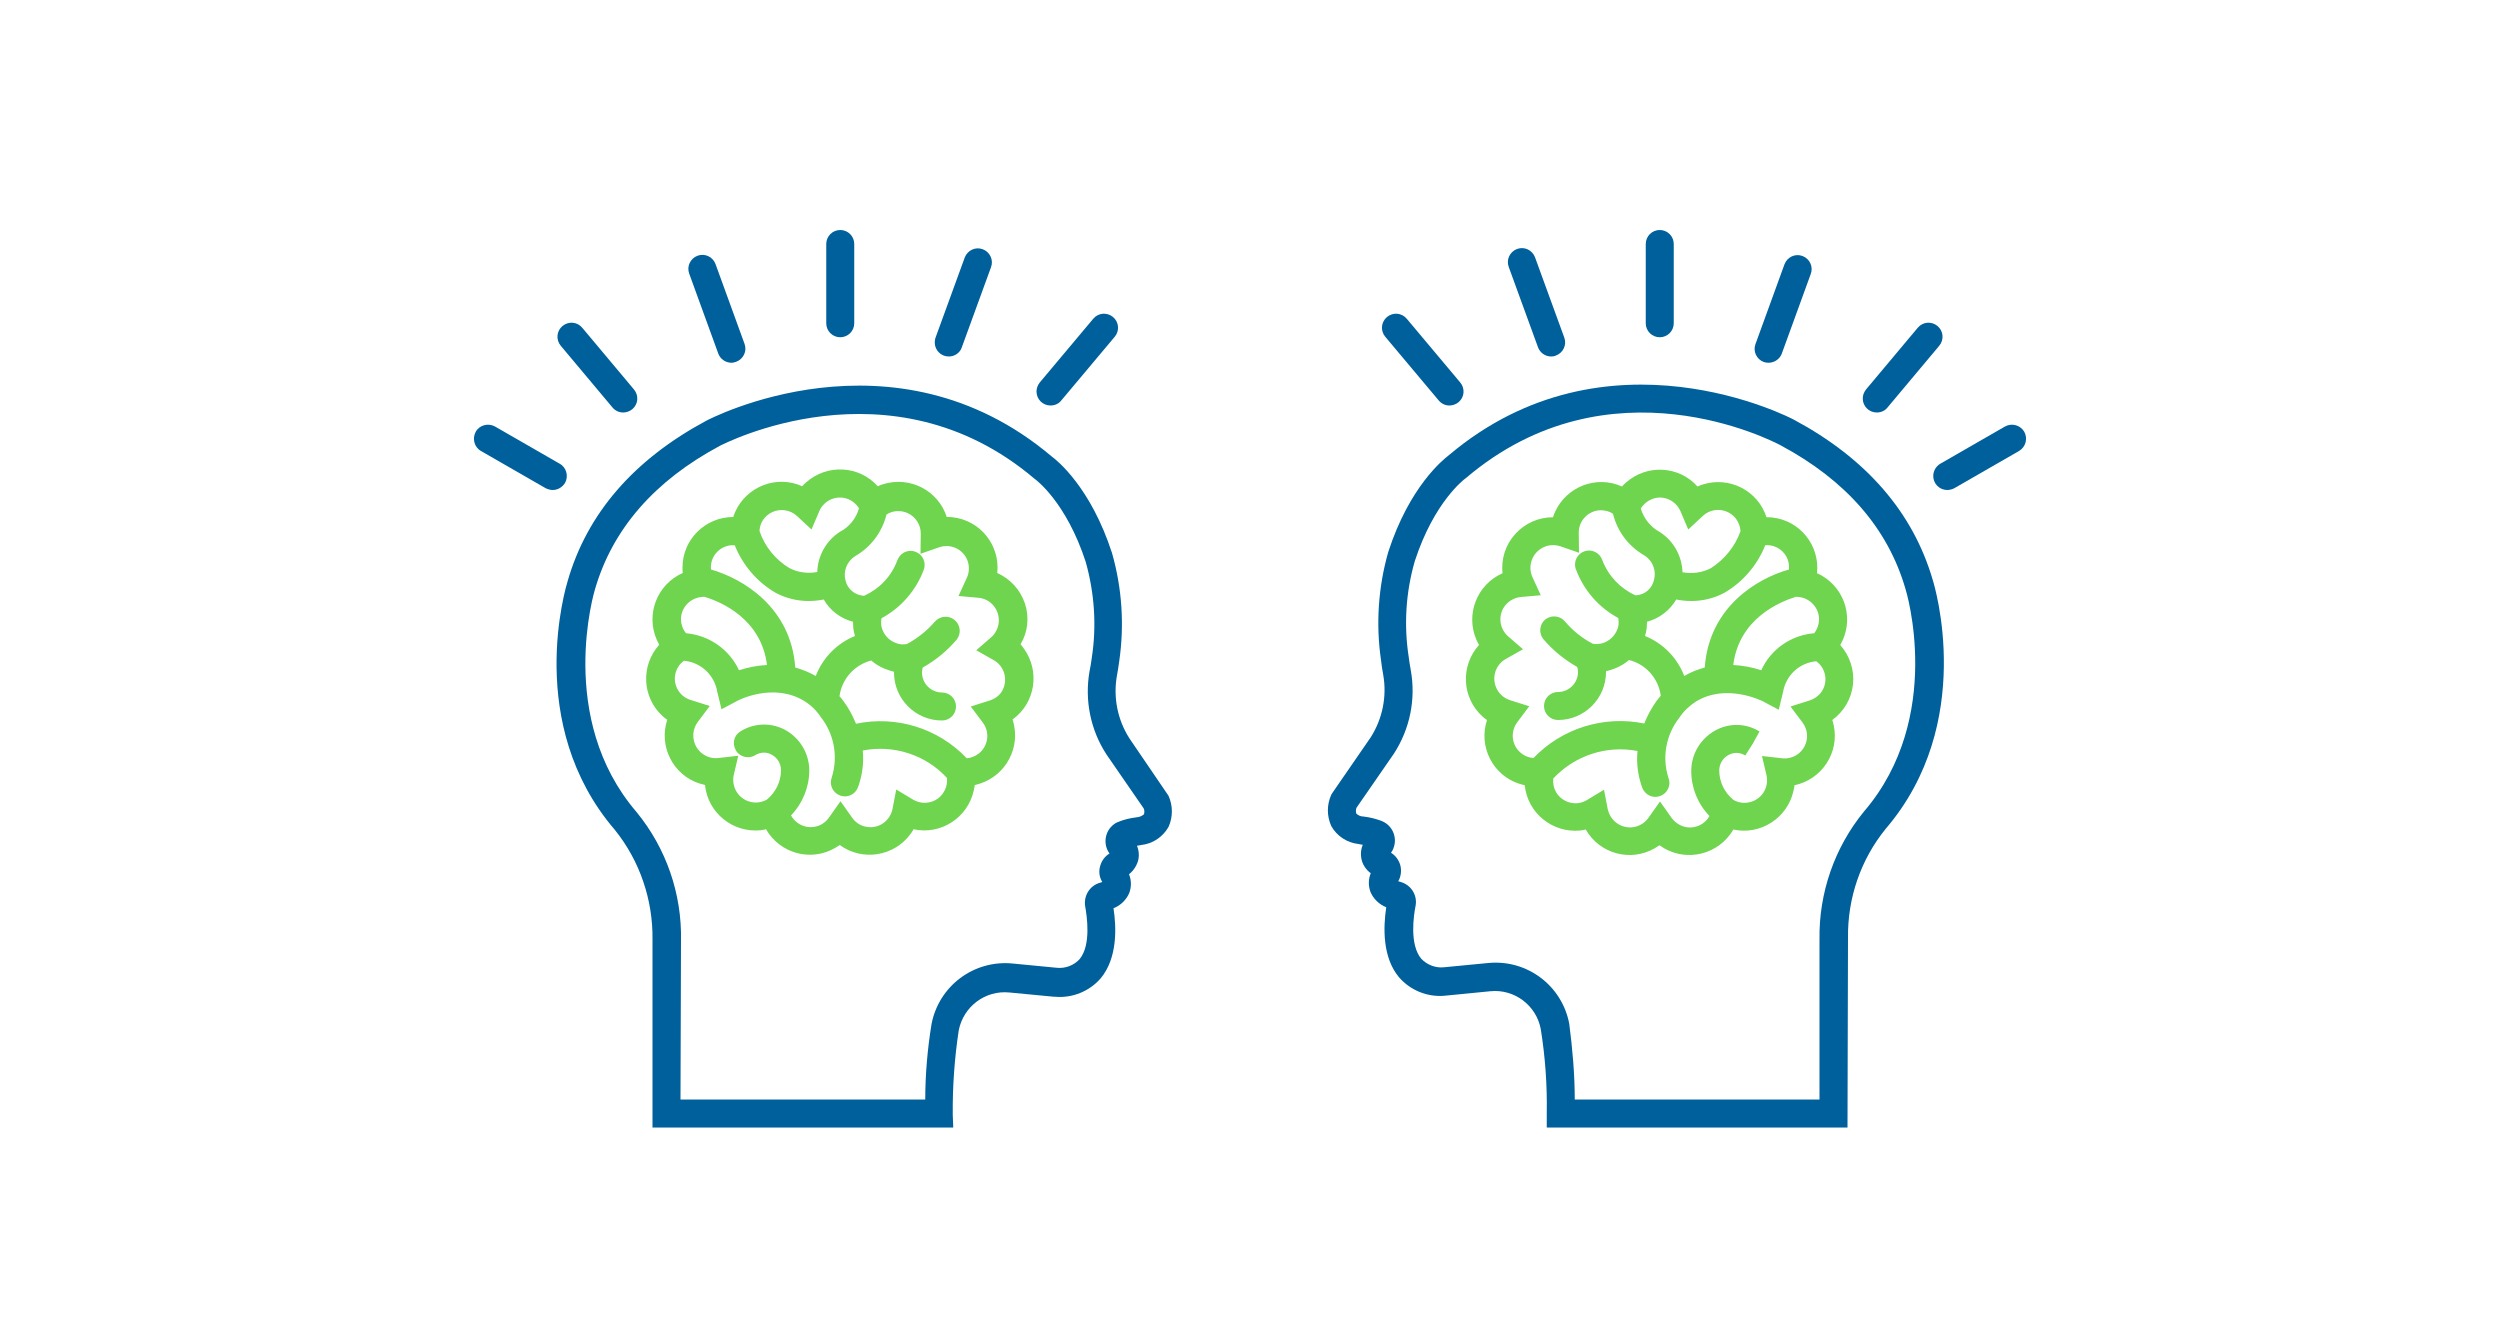
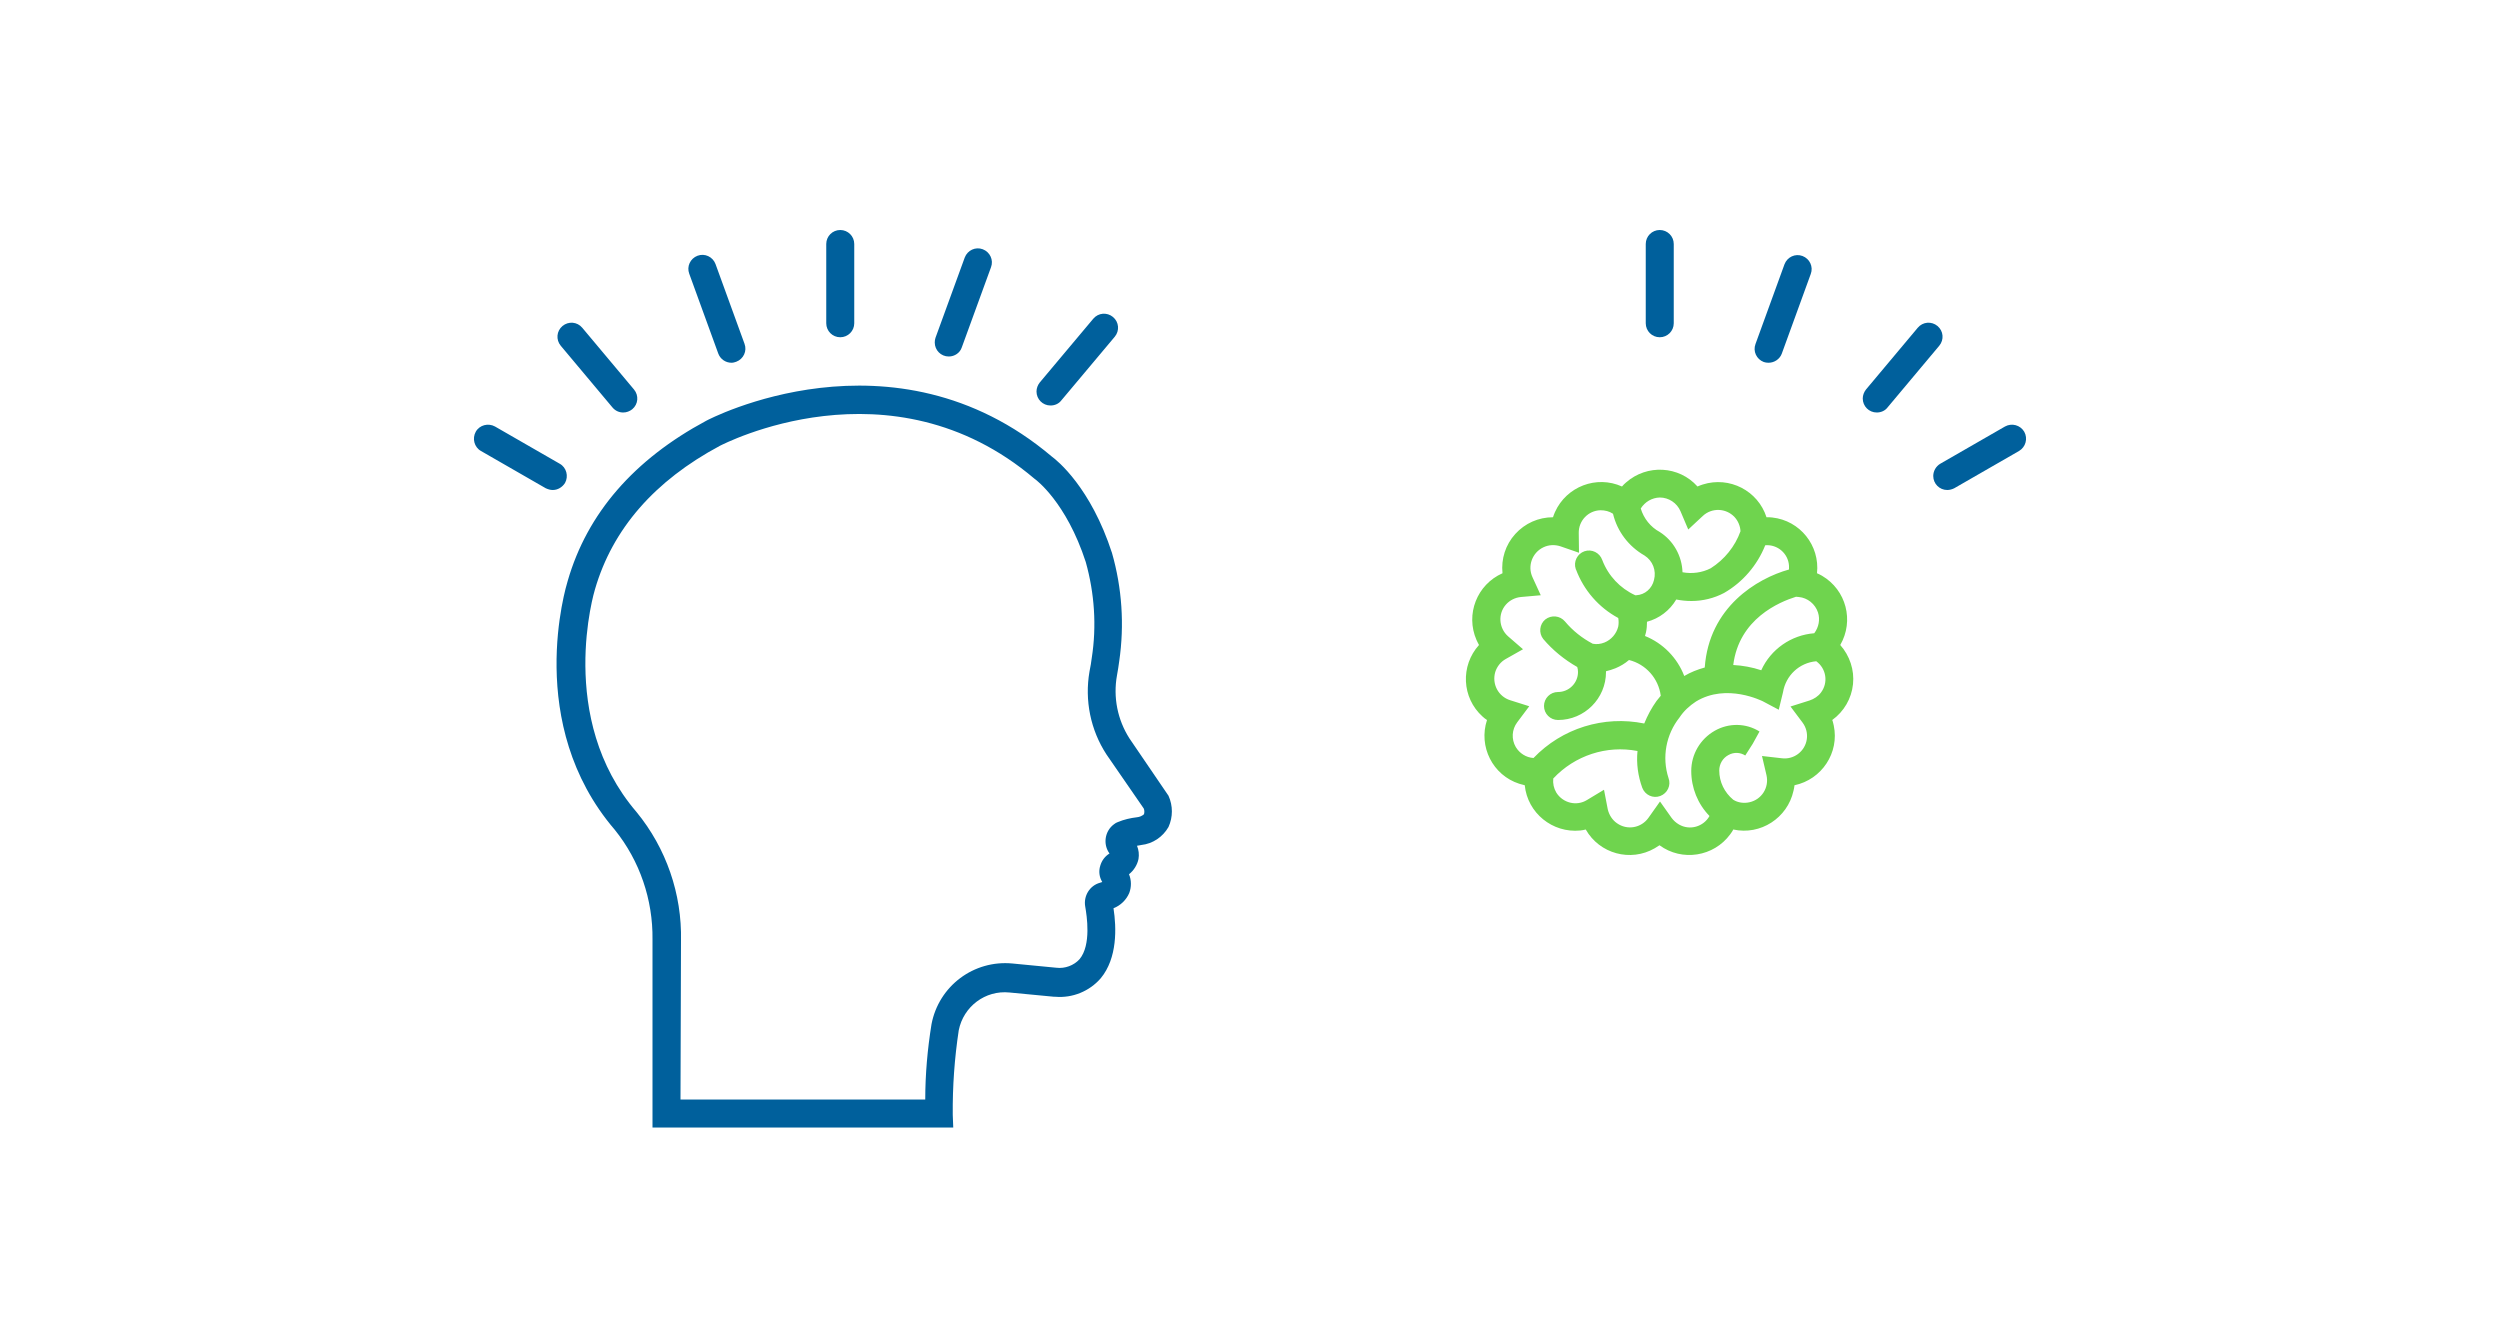
<svg xmlns="http://www.w3.org/2000/svg" version="1.1" id="Layer_1" x="0px" y="0px" viewBox="0 0 1000 532" style="enable-background:new 0 0 1000 532;" xml:space="preserve">
  <style type="text/css">
	.st0{fill:#00609C;}
	.st1{fill:#6FD44E;}
</style>
  <g id="Outlines">
    <path class="st0" d="M381.3,451H261v-75.2c0.2-15.9-5.1-31.5-15.1-43.9c-36.3-42.3-19.5-97.3-18.8-99.6c7.8-27,26.5-48.5,55.4-64   c0.7-0.4,74.7-39.4,138.2,14.3c2.2,1.6,15.6,12.4,24.1,38.6c4,14,5,28.7,2.9,43.2c-0.2,1.9-0.6,3.8-0.9,5.7   c-1.6,8.8,0.2,17.8,5,25.3l15.6,22.9c1.8,4,1.8,8.5,0,12.5c-2.3,4-6.3,6.7-10.9,7.2l-0.5,0.1c-0.2,0-0.7,0.1-1.2,0.2   c0.7,1.7,0.9,3.5,0.6,5.3c-0.5,2.4-1.9,4.6-3.8,6.1c1,2.4,1,5.1,0.1,7.5c-1.2,2.8-3.5,5-6.3,6.1c1.2,7.8,1.6,19.9-5.1,28   c-4.5,5.2-11.3,8-18.2,7.4l-0.5,0l-17.8-1.7c-9.7-1-18.4,5.6-20.3,15.1c-1.7,11.2-2.5,22.5-2.4,33.8L381.3,451z M272.2,439.8h97.9   c0-10.1,0.9-20.2,2.5-30.1c2.9-15.3,16.9-25.8,32.4-24.3l17.6,1.7c3.4,0.4,6.9-0.9,9.2-3.4c4.8-5.7,2.9-17.5,2.3-21   c-0.8-4.3,1.8-8.5,5.9-9.6c0.3-0.1,0.6-0.2,0.9-0.3l0,0c-1.2-2-1.5-4.3-0.8-6.5c0.6-2.1,1.9-3.8,3.7-4.9c-2.7-3.7-1.9-9,1.8-11.7   c0.5-0.4,1-0.7,1.6-0.9c2.4-1,5-1.6,7.6-1.9c1-0.1,2-0.5,2.8-1.2c0.2-0.8,0.2-1.6-0.1-2.3l-14.9-21.6c-6.4-9.8-8.8-21.7-6.8-33.2   c0.4-2,0.7-3.7,0.9-5.4c2-12.8,1.1-25.9-2.4-38.4c-7.8-24-20-32.9-20.1-33l-0.4-0.3c-57.7-49-125.1-13.5-125.8-13.2   c-26.2,14-43,33.3-50,57.4c-0.2,0.6-15.6,51.6,16.6,89.1c11.9,14.5,18.2,32.8,17.8,51.5L272.2,439.8z M443.2,363.7L443.2,363.7   L443.2,363.7z M449.5,350.7L449.5,350.7L449.5,350.7z M450.6,347L450.6,347L450.6,347z M221.1,196c-1,0-1.9-0.3-2.8-0.7l-25.9-14.9   c-2.7-1.5-3.6-5-2.1-7.7c1.5-2.7,5-3.6,7.7-2.1l0,0l25.9,14.9c2.7,1.5,3.6,5,2.1,7.7C224.9,194.9,223.1,196,221.1,196L221.1,196z    M249.3,165c-1.7,0-3.2-0.7-4.3-2l-20.7-24.7c-2-2.4-1.7-5.9,0.7-7.9c2.4-2,5.9-1.7,7.9,0.7l0,0l20.7,24.7c2,2.4,1.7,5.9-0.7,7.9   C251.9,164.5,250.6,165,249.3,165z M420.2,162.2c-3.1,0-5.6-2.5-5.6-5.6c0-1.3,0.5-2.6,1.3-3.6l21.4-25.5c2-2.4,5.5-2.7,7.9-0.7   c2.4,2,2.7,5.5,0.7,7.9l-21.4,25.5C423.5,161.5,421.9,162.2,420.2,162.2L420.2,162.2z M292.6,145.1c-2.4,0-4.5-1.5-5.3-3.7   l-11.6-31.9c-1.1-2.9,0.4-6.1,3.3-7.2c2.9-1.1,6.1,0.4,7.2,3.3l11.6,31.9c1.1,2.9-0.4,6.1-3.3,7.2   C293.9,144.9,293.3,145.1,292.6,145.1L292.6,145.1z M379.5,142.6c-3.1,0-5.6-2.5-5.6-5.6c0-0.7,0.1-1.3,0.3-1.9l11.7-32.1   c1.1-2.9,4.3-4.4,7.2-3.3c2.9,1.1,4.4,4.3,3.3,7.2l-11.7,32.1C384,141.1,381.9,142.6,379.5,142.6L379.5,142.6z M336.1,134.9   c-3.1,0-5.6-2.5-5.6-5.6V97.6c0-3.1,2.5-5.6,5.6-5.6s5.6,2.5,5.6,5.6v31.7C341.7,132.4,339.2,134.9,336.1,134.9   C336.1,134.9,336.1,134.9,336.1,134.9L336.1,134.9z" />
-     <path class="st0" d="M739,451H618.7v-5.6c0.2-11.3-0.6-22.6-2.4-33.8c-1.8-9.5-10.6-16.1-20.2-15.1l-18.3,1.8   c-6.9,0.6-13.7-2.2-18.2-7.4c-6.7-8-6.3-20.1-5.1-28c-2.8-1.1-5.1-3.3-6.3-6.1c-0.9-2.4-0.9-5.1,0.1-7.5c-2-1.5-3.4-3.6-3.8-6.1   c-0.3-1.8-0.1-3.6,0.6-5.3c-0.5-0.1-0.9-0.1-1.2-0.2l-0.5-0.1c-4.6-0.5-8.7-3.2-10.9-7.2c-1.8-4-1.8-8.5,0-12.5l0.5-0.8l15.3-22.2   c4.7-7.4,6.5-16.3,5-24.9c-0.4-2.2-0.7-4.1-0.9-6c-2.1-14.4-1.1-29.2,2.9-43.2c8.5-26.2,21.9-36.9,24.1-38.6   c63.4-53.7,137.5-14.7,138.2-14.3c28.9,15.5,47.6,37,55.5,64.1c0.7,2.2,17.4,57.2-18.8,99.5c-10,12.3-15.3,27.7-15.1,43.6L739,451z    M629.9,439.8h97.9v-64c-0.3-18.6,6-36.8,17.8-51.2c32.3-37.7,16.8-88.5,16.6-89c-7-24.2-23.8-43.5-50-57.5   c-2.8-1.5-68.3-35.8-125.8,13.1l-0.4,0.3c-0.1,0.1-12.3,9-20.1,33c-3.6,12.5-4.4,25.6-2.4,38.4c0.2,1.7,0.5,3.4,0.8,5.1   c2.1,11.6-0.3,23.5-6.7,33.4l-15,21.7c-0.3,0.7-0.3,1.5-0.1,2.3c0.7,0.7,1.7,1.2,2.8,1.2c2.6,0.3,5.1,0.9,7.6,1.9   c4.2,1.8,6.2,6.7,4.4,11c-0.2,0.6-0.6,1.1-0.9,1.6c1.8,1.1,3.1,2.9,3.7,4.9c0.6,2.2,0.3,4.6-0.8,6.5l0,0c0.3,0.1,0.6,0.2,1,0.3   c4.2,1.2,6.8,5.4,5.9,9.7c-0.7,3.5-2.5,15.3,2.3,21c2.4,2.5,5.8,3.8,9.2,3.4l17.6-1.7c15.5-1.5,29.5,9,32.4,24.3   C629,419.6,629.9,429.7,629.9,439.8z M556.9,363.7L556.9,363.7z M550.5,350.7L550.5,350.7L550.5,350.7z" />
    <path class="st0" d="M663.9,134.9c-3.1,0-5.6-2.5-5.6-5.6V97.6c0-3.1,2.5-5.6,5.6-5.6c3.1,0,5.6,2.5,5.6,5.6v31.7   C669.5,132.4,667,134.9,663.9,134.9z" />
-     <path class="st0" d="M620.5,142.6c-2.4,0-4.5-1.5-5.3-3.7l-11.7-32.1c-1.1-2.9,0.4-6.1,3.3-7.2c2.9-1.1,6.1,0.4,7.2,3.3l11.7,32.1   c1.1,2.9-0.4,6.1-3.3,7.2C621.8,142.5,621.1,142.6,620.5,142.6L620.5,142.6z" />
-     <path class="st0" d="M579.8,162.2c-1.7,0-3.2-0.7-4.3-2l-21.4-25.5c-2-2.4-1.7-5.9,0.7-7.9c2.4-2,5.9-1.7,7.9,0.7l21.4,25.5   c2,2.4,1.7,5.9-0.7,7.9C582.4,161.7,581.1,162.2,579.8,162.2z" />
    <path class="st0" d="M778.9,196c-3.1,0-5.6-2.5-5.6-5.6c0-2,1.1-3.9,2.8-4.9l25.9-14.9c2.7-1.5,6.1-0.6,7.7,2.1   c1.5,2.7,0.6,6.1-2.1,7.7l-25.9,14.9C780.9,195.7,779.9,196,778.9,196z" />
    <path class="st0" d="M750.7,165c-3.1,0-5.6-2.5-5.6-5.6c0-1.3,0.5-2.6,1.3-3.6l20.7-24.7c2-2.4,5.5-2.7,7.9-0.7   c2.4,2,2.7,5.5,0.7,7.9l0,0L755,163C754,164.3,752.4,165,750.7,165z" />
    <path class="st0" d="M707.4,145.1c-0.7,0-1.3-0.1-1.9-0.3c-2.9-1.1-4.4-4.3-3.3-7.2l11.6-31.9c1.1-2.9,4.3-4.4,7.2-3.3   c2.9,1.1,4.4,4.3,3.3,7.2l-11.6,31.9C711.9,143.6,709.8,145.1,707.4,145.1z" />
-     <path class="st1" d="M410,241.5c-1.8-5.5-5.8-9.9-11.1-12.3c1.2-11.1-6.8-21.1-17.9-22.3c-0.7-0.1-1.4-0.1-2.2-0.1h-0.1   c-3.4-10.6-14.8-16.5-25.5-13.1c-0.7,0.2-1.4,0.5-2.1,0.8c-7.4-8.3-20.2-9-28.6-1.6c-0.6,0.5-1.1,1-1.6,1.6   c-10.2-4.6-22.2,0-26.8,10.2c-0.3,0.7-0.6,1.4-0.8,2.1c-11.2,0-20.3,9-20.3,20.2c0,0.7,0,1.5,0.1,2.2   c-10.2,4.5-14.9,16.4-10.4,26.7c0.3,0.7,0.7,1.4,1,2c-7.5,8.3-6.9,21.1,1.4,28.6c0.6,0.5,1.1,1,1.8,1.4   c-3.5,10.6,2.3,22.1,12.9,25.5c0.7,0.2,1.4,0.4,2.2,0.6c1.1,11.1,11.1,19.2,22.2,18.1c0.8-0.1,1.5-0.2,2.2-0.4   c5.6,9.7,17.9,13.1,27.6,7.5c0.7-0.4,1.3-0.8,1.9-1.2c9,6.6,21.7,4.6,28.3-4.4c0.4-0.6,0.9-1.2,1.2-1.9   c10.9,2.4,21.7-4.6,24.1-15.5c0.2-0.7,0.3-1.5,0.4-2.2c10.9-2.3,18-13,15.7-24c-0.2-0.7-0.3-1.5-0.6-2.2   c9.1-6.5,11.1-19.2,4.6-28.3c-0.4-0.6-0.9-1.2-1.4-1.8C411.1,253,411.8,247,410,241.5z M309,204.8c3.3-1.5,7.2-0.8,9.8,1.6l5.8,5.4   l3.1-7.3c1.9-4.5,7.1-6.7,11.7-4.8c1.7,0.7,3.2,2,4.2,3.6c-1.1,4-3.9,7.5-7.6,9.4c-5.5,3.5-8.9,9.6-9.1,16.1   c-3.8,0.7-7.8,0.2-11.2-1.6c-5.6-3.4-9.8-8.6-11.9-14.8C303.9,209.1,305.9,206.2,309,204.8z M293.9,218.1c3.2,8,9,14.8,16.5,19.1   c4,2.1,8.5,3.2,13,3.2c2,0,4.1-0.2,6.1-0.6c2.5,4.4,6.7,7.6,11.7,8.9c0,1.4,0.1,2.8,0.4,4.2c0.1,0.5,0.3,1,0.4,1.5   c-7.2,2.9-12.9,8.7-15.7,16c-2.6-1.5-5.4-2.6-8.2-3.4c-1.7-24-20.8-35.5-33.7-39.2c-0.5-4.9,3.1-9.2,8-9.7   C292.9,218.1,293.4,218.1,293.9,218.1L293.9,218.1z M272.8,245c1.1-3.4,4.2-5.9,7.8-6.2l1.1-0.1c6.7,2,22.8,8.8,25.1,27.3   c-3.8,0.2-7.5,0.9-11.2,2.1c-3.9-8.4-12-14-21.2-14.8C272.5,251,271.9,247.8,272.8,245L272.8,245z M375.2,319.4   c-2.9,2.1-6.8,2.3-9.9,0.5l-6.8-4.1l-1.5,7.8c-1,4.9-5.7,8.1-10.6,7.1c-2.3-0.4-4.3-1.8-5.6-3.7l-4.6-6.5l-4.6,6.5   c-2.8,4.1-8.4,5.1-12.5,2.2c-1.1-0.8-2-1.8-2.7-3c4.6-4.8,7.3-11.3,7.3-18c0-6.7-3.6-12.8-9.4-16.1c-5.7-3.2-12.7-3-18.2,0.5   c-2.6,1.6-3.3,5-1.7,7.6c0,0,0,0,0,0.1c1.7,2.6,5.2,3.4,7.8,1.7c2-1.2,4.5-1.3,6.5-0.1c2.3,1.2,3.7,3.6,3.7,6.2   c0,4.5-2.1,8.8-5.6,11.7c-4.3,2.5-9.8,1-12.3-3.3c-1.1-2-1.5-4.3-1-6.5l1.8-7.7l-7.9,0.9c-4.9,0.6-9.4-2.9-10-7.9   c-0.3-2.3,0.3-4.6,1.7-6.5l4.8-6.4l-7.6-2.4c-4.7-1.4-7.4-6.4-6-11.1c0.6-1.9,1.7-3.5,3.3-4.6c6.7,0.6,12.2,5.7,13.3,12.4l1.7,7   l6.4-3.4c0.1-0.1,14.3-7.5,26.7,0.1c2.6,1.6,4.9,3.8,6.6,6.4c5.4,6.8,7,15.9,4.4,24.2c-1.1,2.9,0.4,6.1,3.3,7.2   c2.9,1.1,6.1-0.4,7.2-3.3c1.7-4.7,2.4-9.7,1.9-14.7c12.4-2.4,25.2,1.7,33.7,11C379.1,314.4,377.7,317.5,375.2,319.4z M395.9,280.2   l-7.6,2.4l4.8,6.4c3,3.9,2.2,9.5-1.7,12.5c-1.4,1-3,1.7-4.7,1.8c-11.4-12-28.2-17.2-44.3-13.8c-1.3-3.2-2.9-6.2-4.9-8.9   c-0.5-0.8-1.1-1.4-1.7-2.1c0.9-6.9,6-12.6,12.7-14.3c1.6,1.4,3.4,2.5,5.4,3.3c1.2,0.5,2.5,0.9,3.7,1.2c0,0.1,0,0.2,0,0.3   c0,10.6,8.6,19.2,19.2,19.2c3.1,0,5.6-2.5,5.6-5.6s-2.5-5.6-5.6-5.6c-4.4,0-8-3.6-8-8c0-0.7,0.1-1.3,0.3-2   c5.2-2.9,9.8-6.7,13.6-11.2c1.9-2.4,1.5-6-1-7.9c-2.4-1.9-5.8-1.5-7.8,0.8c-3.1,3.6-6.9,6.6-11.1,8.9c-1.6,0.3-3.2,0.2-4.7-0.5   c-2.8-1.1-4.8-3.5-5.5-6.4c-0.2-1.1-0.2-2.3,0-3.4c7.8-4.2,13.8-11.1,16.9-19.4c1.1-2.9-0.4-6.1-3.3-7.2c-2.9-1.1-6.1,0.4-7.2,3.3   c0,0.1,0,0.1-0.1,0.2c-2.3,6.3-7.1,11.3-13.2,14.1c-0.1,0-0.2,0-0.4,0c-3.4-0.3-6.3-2.7-7.1-6.1c-1-3.7,0.6-7.7,3.8-9.7   c6.3-3.6,10.9-9.7,12.6-16.7c2.5-1.6,5.6-1.8,8.4-0.6c3.3,1.5,5.4,4.8,5.3,8.4l-0.1,7.9l7.5-2.6c4.7-1.6,9.8,0.9,11.4,5.6   c0.7,2.2,0.6,4.6-0.4,6.7l-3.3,7.2l7.9,0.7c5,0.4,8.6,4.8,8.2,9.8c-0.2,2.3-1.3,4.5-3,6l-6,5.2l6.9,3.9c4.4,2.4,5.9,7.9,3.5,12.3   C400,278,398.1,279.5,395.9,280.2L395.9,280.2z" />
    <path class="st1" d="M741.2,273.7c0.6-5.7-1.3-11.4-5.1-15.7c5.6-9.7,2.4-22-7.3-27.7c-0.7-0.4-1.3-0.7-2-1   c1.2-11.1-6.8-21.1-17.9-22.3c-0.7-0.1-1.4-0.1-2.2-0.1h-0.1c-3.4-10.6-14.8-16.5-25.5-13.1c-0.7,0.2-1.4,0.5-2.1,0.8   c-7.4-8.3-20.2-9-28.6-1.6c-0.6,0.5-1.1,1-1.6,1.6c-10.2-4.6-22.2,0-26.8,10.2c-0.3,0.7-0.6,1.4-0.8,2.1c-5.8,0-11.2,2.4-15.1,6.7   c-3.9,4.3-5.7,10-5.1,15.7c-10.2,4.5-14.9,16.4-10.4,26.7c0.3,0.7,0.7,1.4,1,2c-7.5,8.3-6.9,21.1,1.4,28.6c0.6,0.5,1.1,1,1.8,1.4   c-3.5,10.6,2.3,22.1,12.9,25.5c0.7,0.2,1.4,0.4,2.2,0.6c1.1,11.1,11.1,19.2,22.2,18.1c0.8-0.1,1.5-0.2,2.2-0.4   c5.5,9.7,17.9,13.1,27.6,7.5c0.7-0.4,1.3-0.8,1.9-1.2c9,6.6,21.7,4.6,28.3-4.4c0.4-0.6,0.9-1.2,1.2-1.9   c10.9,2.4,21.7-4.6,24.1-15.5c0.2-0.7,0.3-1.5,0.4-2.2c10.9-2.3,18-13,15.7-23.9c-0.2-0.7-0.3-1.5-0.6-2.2   C737.6,284.6,740.6,279.4,741.2,273.7z M727.2,245c0.9,2.8,0.3,5.9-1.5,8.3c-9.2,0.7-17.4,6.4-21.2,14.8c-3.6-1.2-7.4-1.9-11.2-2.1   c2.3-18.5,18.4-25.2,25.1-27.3l1.1,0.1C723,239.1,726.1,241.6,727.2,245L727.2,245z M715.6,227.8c-12.9,3.6-32,15.1-33.7,39.2   c-2.9,0.8-5.7,1.9-8.2,3.4c-2.8-7.3-8.5-13.1-15.7-16c0.1-0.5,0.3-1,0.4-1.5c0.3-1.4,0.4-2.8,0.4-4.2c4.9-1.3,9.1-4.5,11.7-8.9   c2,0.4,4,0.6,6.1,0.6c4.5,0,9-1.1,13-3.2c7.5-4.3,13.3-11.1,16.5-19.1c4.9-0.4,9.2,3.3,9.5,8.2   C715.6,226.8,715.6,227.3,715.6,227.8L715.6,227.8z M663.9,199c3.6,0,6.9,2.2,8.3,5.5l3.1,7.3l5.8-5.4c3.6-3.4,9.3-3.2,12.7,0.4   c1.4,1.5,2.3,3.6,2.4,5.7c-2.2,6.1-6.4,11.3-11.9,14.8c-3.5,1.8-7.5,2.3-11.3,1.6c-0.2-6.5-3.6-12.6-9.1-16.1   c-3.7-2-6.4-5.4-7.6-9.4C658,200.7,660.8,199.1,663.9,199L663.9,199z M606.3,298.8c-1.8-3.1-1.6-7,0.6-9.9l4.8-6.4l-7.6-2.4   c-4.8-1.5-7.4-6.5-6-11.3c0.7-2.2,2.2-4.1,4.2-5.2l6.9-3.9l-6-5.2c-3.7-3.3-4.1-9-0.8-12.7c1.5-1.7,3.7-2.8,6-3l7.9-0.7l-3.3-7.2   c-2.1-4.5-0.1-9.9,4.4-12c2.1-1,4.5-1.1,6.7-0.4l7.5,2.6l-0.1-7.9c-0.1-4.9,3.8-9,8.7-9.1c1.8,0,3.5,0.4,5,1.4   c1.7,7.1,6.3,13.1,12.6,16.7c3.3,2.1,4.8,6,3.8,9.8c-0.8,3.4-3.6,5.9-7.1,6.1c-0.1,0-0.2,0-0.4,0c-6.1-2.8-10.8-7.8-13.2-14.1   c-1-2.9-4.2-4.5-7.1-3.5c-2.9,1-4.5,4.2-3.5,7.1c0,0.1,0,0.1,0.1,0.2c3.1,8.3,9.1,15.2,16.9,19.4c0.2,1.1,0.2,2.3,0,3.4   c-0.7,2.9-2.8,5.3-5.5,6.4c-1.5,0.6-3.1,0.8-4.7,0.5c-4.2-2.2-8-5.2-11.1-8.9c-2-2.4-5.5-2.7-7.9-0.8c-2.3,1.9-2.7,5.4-0.8,7.8   c3.8,4.5,8.5,8.3,13.6,11.2c0.2,0.6,0.3,1.3,0.3,2c0,4.4-3.6,8-8,8c-3.1,0-5.6,2.5-5.6,5.6c0,3.1,2.5,5.6,5.6,5.6   c10.6,0,19.2-8.6,19.2-19.2c0-0.1,0-0.2,0-0.3c1.3-0.3,2.5-0.7,3.8-1.2c1.9-0.8,3.8-1.9,5.4-3.3c6.8,1.7,11.8,7.4,12.7,14.3   c-0.6,0.7-1.1,1.4-1.7,2.1c-2,2.8-3.6,5.8-4.9,9c-16.2-3.3-32.9,1.9-44.3,13.8C610.4,303,607.8,301.3,606.3,298.8z M723.8,280.2   l-7.6,2.4l4.8,6.4c3,4,2.2,9.6-1.8,12.6c-1.9,1.4-4.2,2-6.5,1.7l-7.9-0.9l1.8,7.7c1.1,4.9-1.9,9.7-6.8,10.8c-2.2,0.5-4.6,0.2-6.5-1   c-3.5-2.9-5.6-7.1-5.6-11.7c0-2.6,1.4-5,3.7-6.2c2.1-1.2,4.7-1.1,6.7,0.2l3-4.7l2.7-4.9c-5.4-3.4-12.3-3.5-17.9-0.3   c-5.8,3.3-9.4,9.4-9.4,16.1c0,6.7,2.6,13.2,7.3,18c-2.4,4.3-7.9,5.9-12.2,3.4c-1.2-0.7-2.2-1.6-3-2.7l-4.6-6.5l-4.6,6.5   c-2.9,4.1-8.5,5.1-12.6,2.2c-1.9-1.3-3.2-3.4-3.7-5.6l-1.5-7.8l-6.8,4.1c-4.2,2.6-9.7,1.2-12.3-3c-1-1.7-1.4-3.6-1.2-5.6   c8.6-9.2,21.3-13.4,33.7-11c-0.5,5,0.2,10,1.9,14.7c1.1,2.9,4.3,4.4,7.2,3.3s4.4-4.3,3.3-7.2c-2.7-8.3-1-17.4,4.4-24.2   c1.7-2.6,4-4.7,6.6-6.4c12.3-7.5,26.6-0.1,26.7-0.1l6.4,3.4l1.7-7c1.1-6.7,6.5-11.8,13.3-12.4c4,2.9,4.9,8.5,1.9,12.5   C727.3,278.5,725.6,279.6,723.8,280.2L723.8,280.2z" />
  </g>
</svg>